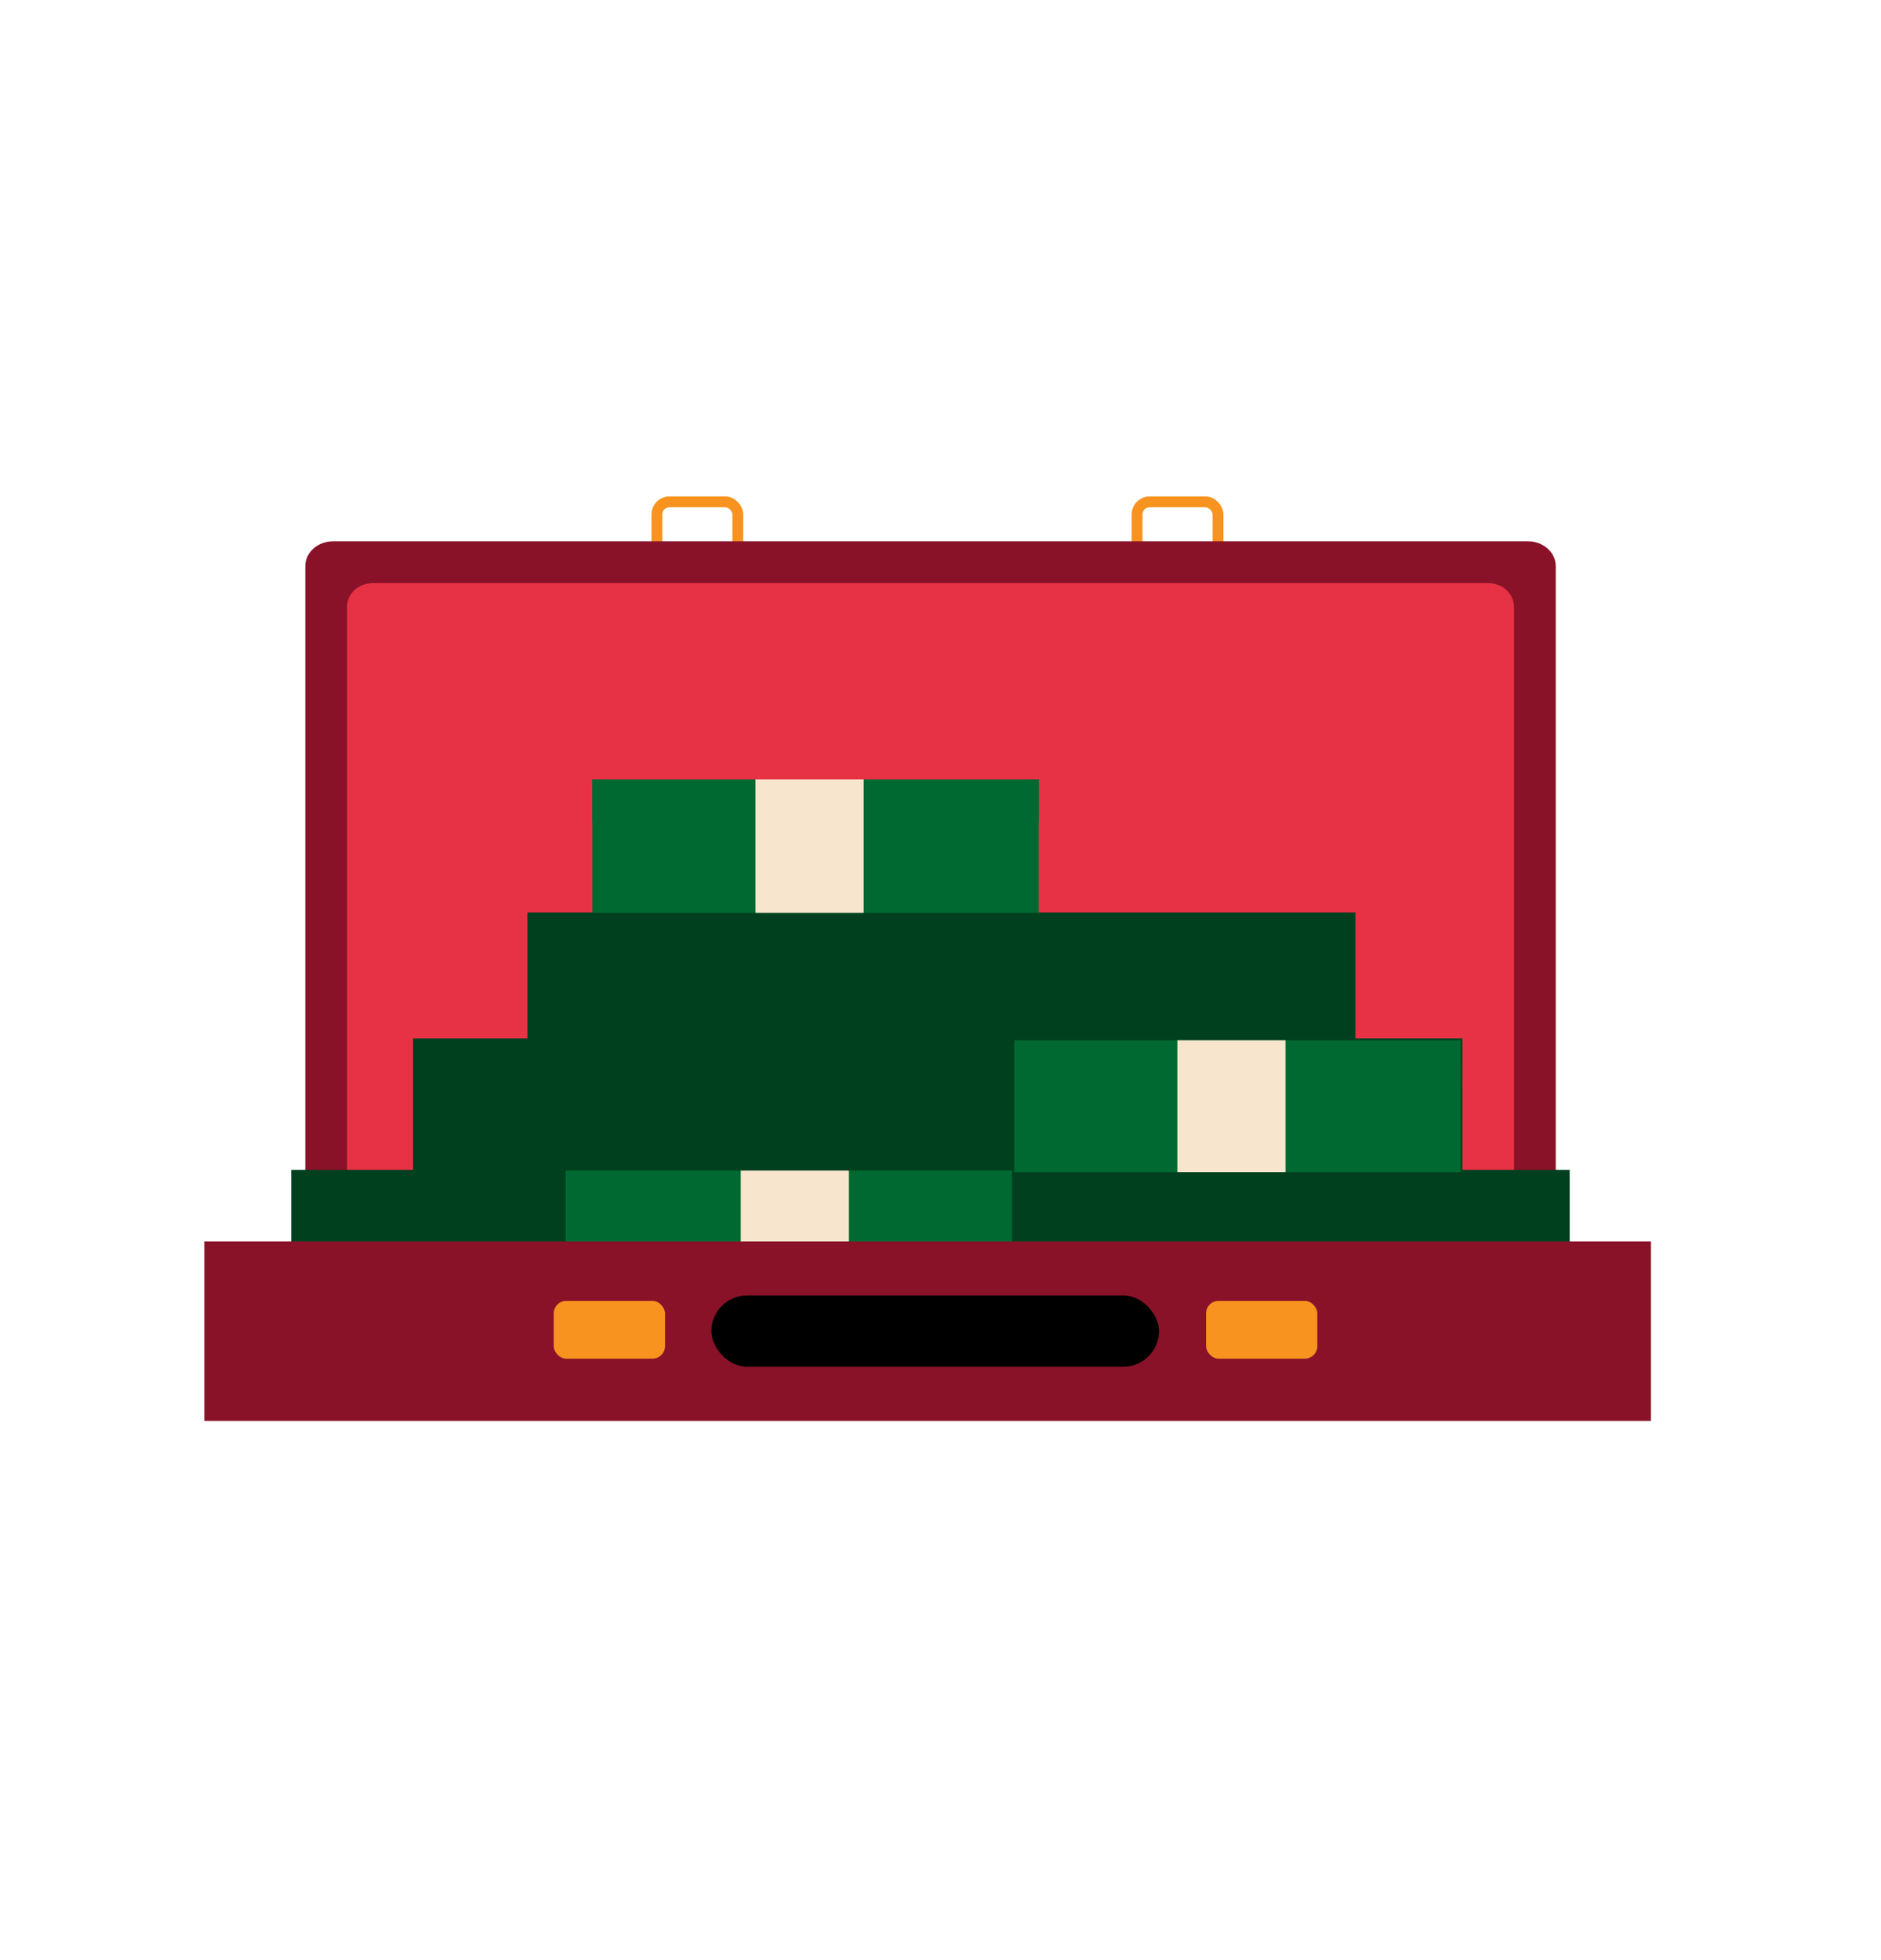
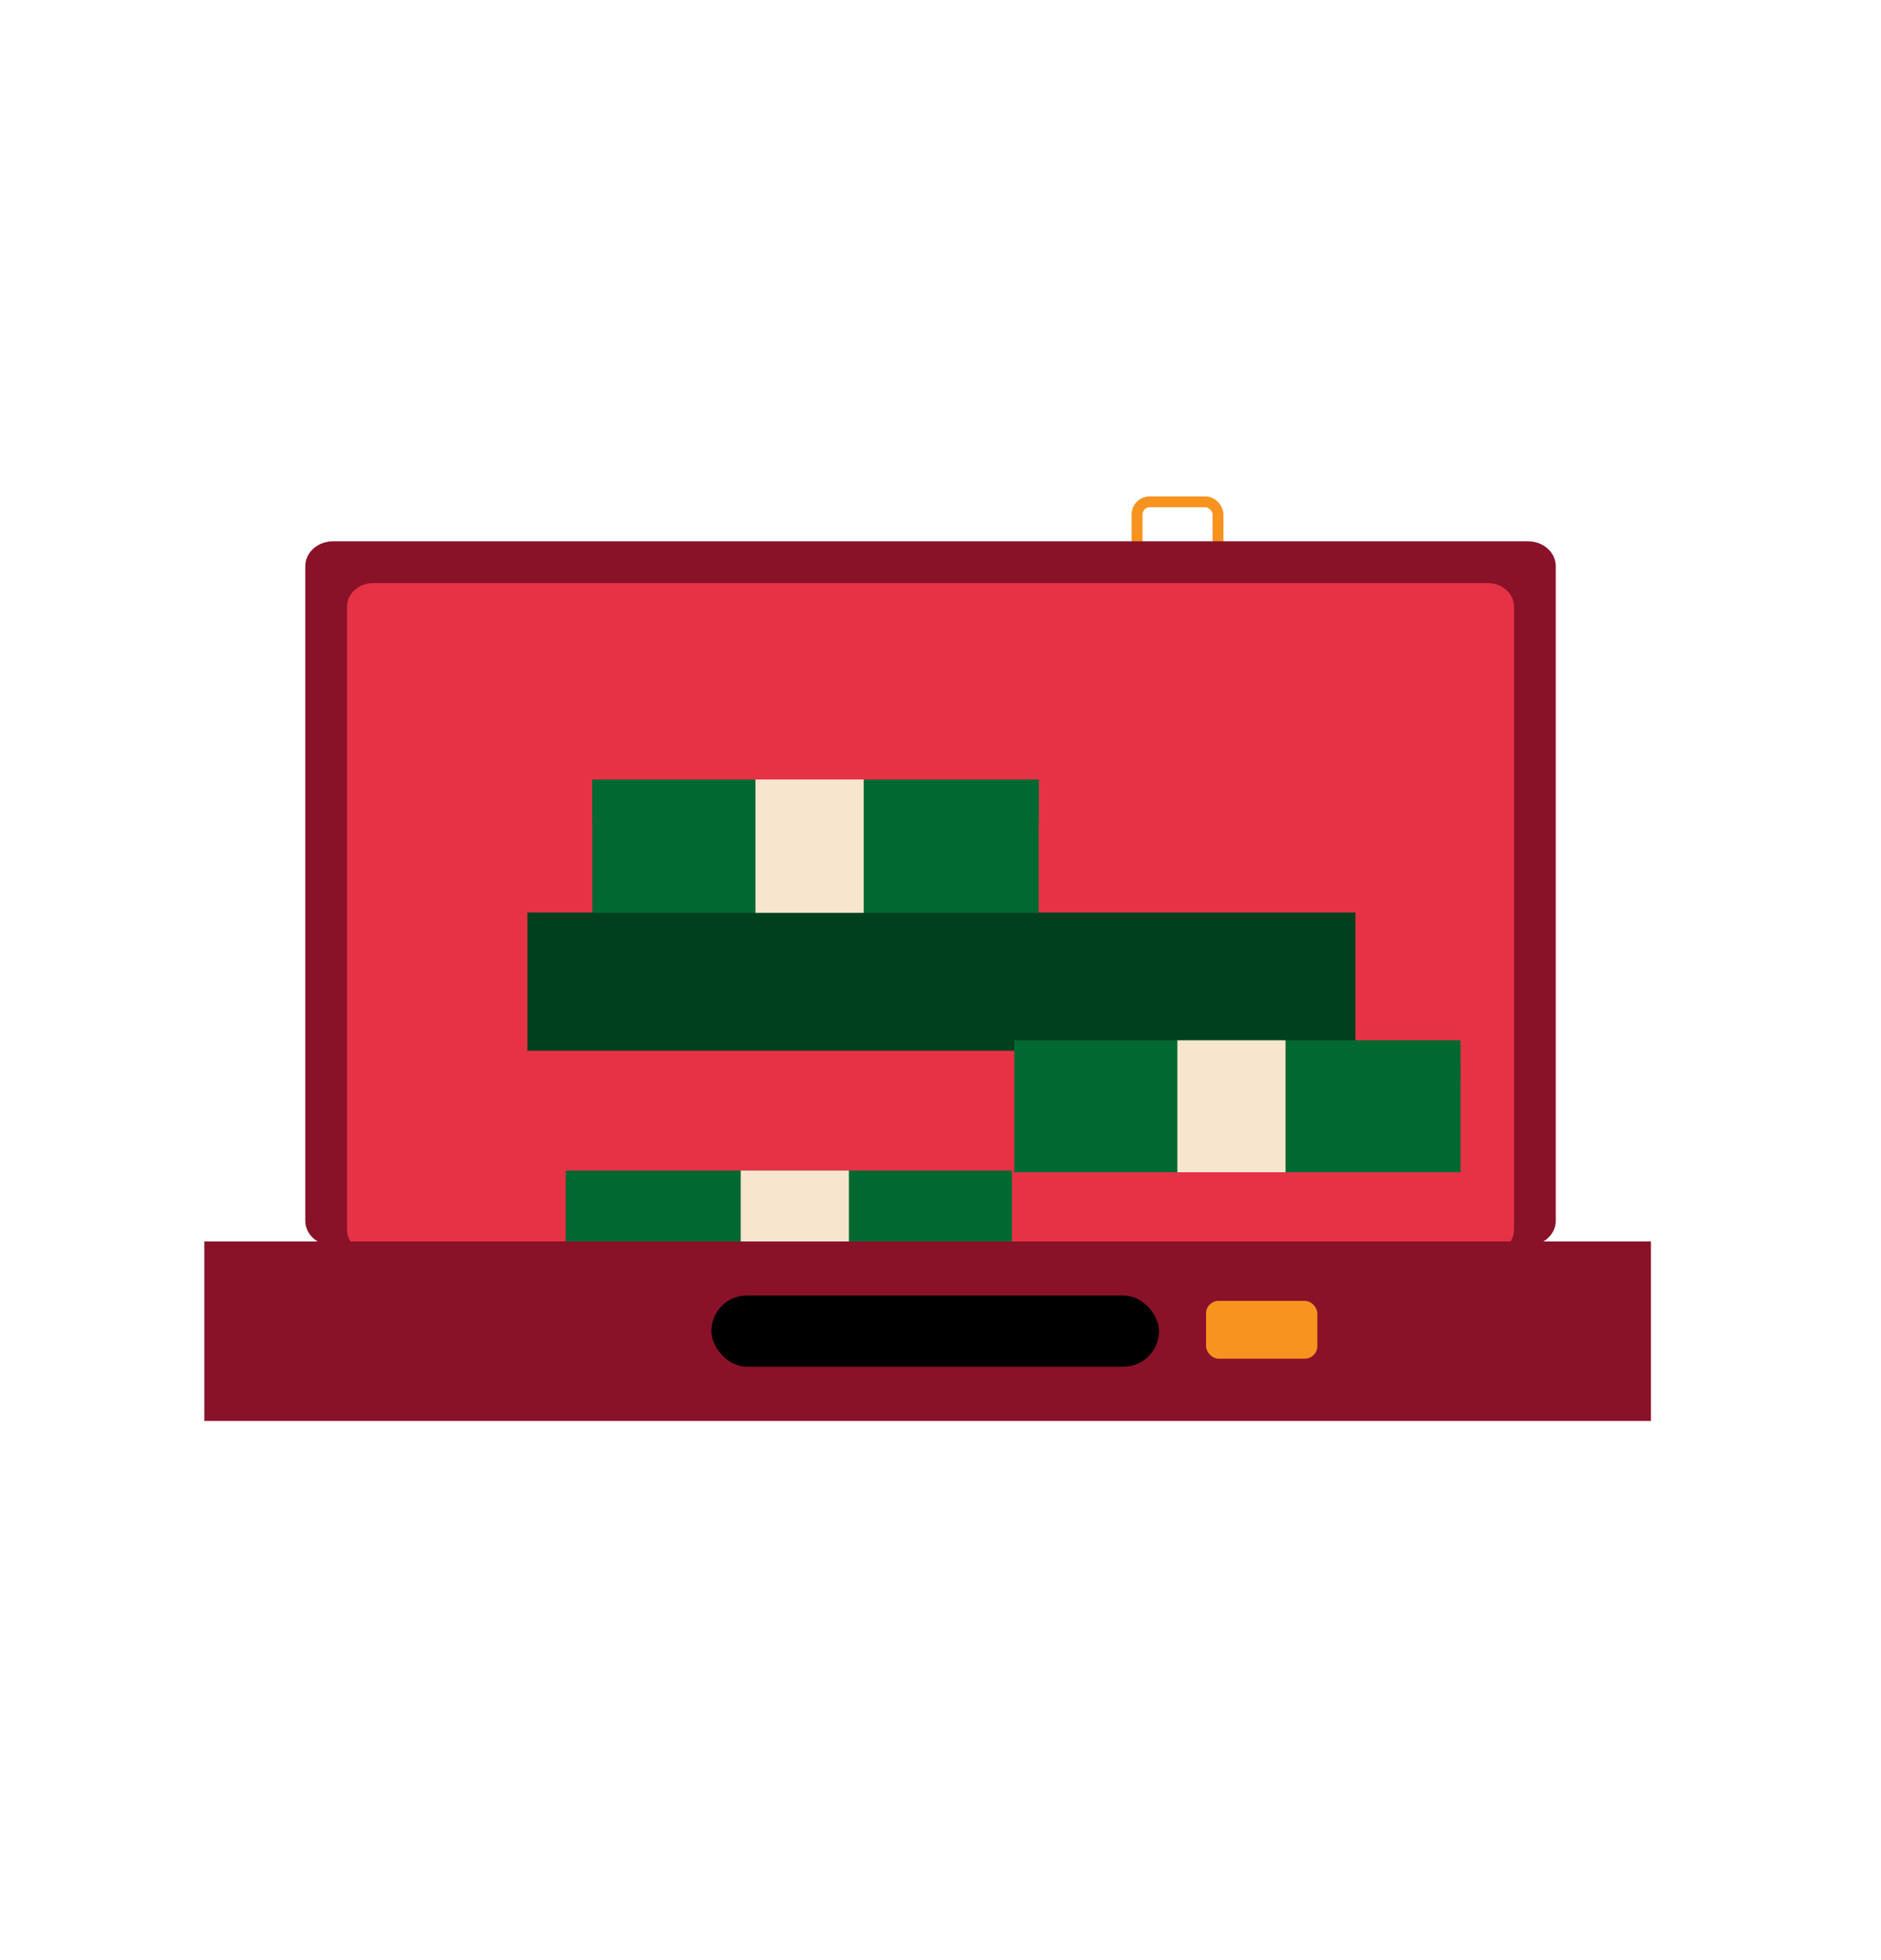
<svg xmlns="http://www.w3.org/2000/svg" id="Layer_1" data-name="Layer 1" width="1036.54" height="1080" viewBox="0 0 1036.54 1080">
  <defs>
    <style>
      .cls-1 {
        fill: #e73245;
      }

      .cls-1, .cls-2, .cls-3, .cls-4, .cls-5, .cls-6, .cls-7 {
        stroke-width: 0px;
      }

      .cls-8 {
        fill: none;
        stroke: #f7931e;
        stroke-miterlimit: 10;
        stroke-width: 5.972px;
      }

      .cls-2 {
        fill: #891229;
      }

      .cls-3 {
        fill: #006931;
      }

      .cls-4 {
        fill: #000;
      }

      .cls-5 {
        fill: #00401e;
      }

      .cls-6 {
        fill: #f7931e;
      }

      .cls-7 {
        fill: #f7e5cd;
      }
    </style>
  </defs>
-   <rect class="cls-8" x="361.994" y="276.559" width="44.586" height="43.603" rx="6.894" ry="6.894" />
  <rect class="cls-8" x="626.602" y="276.559" width="44.586" height="43.603" rx="6.894" ry="6.894" />
-   <path class="cls-2" d="M183.51,298.287h658.522c8.439,0,15.28,6.131,15.28,13.694v360.742c0,7.563-6.841,13.694-15.28,13.694H183.51c-8.439,0-15.28-6.131-15.28-13.694v-360.742c0-7.563,6.841-13.694,15.28-13.694Z" />
+   <path class="cls-2" d="M183.51,298.287h658.522c8.439,0,15.28,6.131,15.28,13.694v360.742c0,7.563-6.841,13.694-15.28,13.694H183.51c-8.439,0-15.28-6.131-15.28-13.694v-360.742c0-7.563,6.841-13.694,15.28-13.694" />
  <path class="cls-1" d="M205.496,321.333h614.549c7.875,0,14.26,5.833,14.26,13.029v343.242c0,7.196-6.384,13.029-14.26,13.029H205.496c-7.875,0-14.26-5.833-14.26-13.029v-343.242c0-7.196,6.384-13.029,14.26-13.029Z" />
-   <rect class="cls-5" x="160.499" y="644.648" width="704.495" height="112.121" />
-   <rect class="cls-5" x="227.644" y="572.224" width="578.205" height="76.196" />
  <rect class="cls-5" x="290.6" y="502.837" width="456.311" height="76.196" />
  <g>
    <g>
      <rect class="cls-3" x="558.893" y="585.883" width="245.954" height="10.265" />
      <polygon class="cls-3" points="804.847 645.984 558.893 645.984 558.893 573.259 558.893 573.259 804.847 573.259 804.847 645.984" />
    </g>
    <rect class="cls-7" x="648.778" y="573.259" width="59.622" height="72.725" />
  </g>
  <g>
    <g>
      <rect class="cls-3" x="311.729" y="696.12" width="245.954" height="10.265" transform="translate(869.412 1402.506) rotate(180)" />
      <polygon class="cls-3" points="311.729 645.033 557.683 645.033 557.683 711.475 557.683 719.01 311.729 719.01 311.729 645.033" />
    </g>
    <rect class="cls-7" x="408.176" y="645.033" width="59.622" height="73.977" transform="translate(875.974 1364.043) rotate(180)" />
  </g>
  <g>
    <g>
      <rect class="cls-3" x="326.425" y="429.538" width="245.954" height="23.66" />
      <polygon class="cls-3" points="572.379 503.034 326.425 503.034 326.425 429.538 326.425 429.538 572.379 429.538 572.379 503.034" />
    </g>
    <rect class="cls-7" x="416.31" y="429.538" width="59.622" height="73.496" />
  </g>
  <rect class="cls-2" x="112.583" y="684.119" width="797.182" height="98.892" />
  <rect class="cls-4" x="392.005" y="713.884" width="246.667" height="39.242" rx="19.621" ry="19.621" />
  <rect class="cls-6" x="664.604" y="716.859" width="61.335" height="31.852" rx="6.911" ry="6.911" />
-   <rect class="cls-6" x="305.135" y="716.859" width="61.335" height="31.852" rx="6.911" ry="6.911" />
</svg>